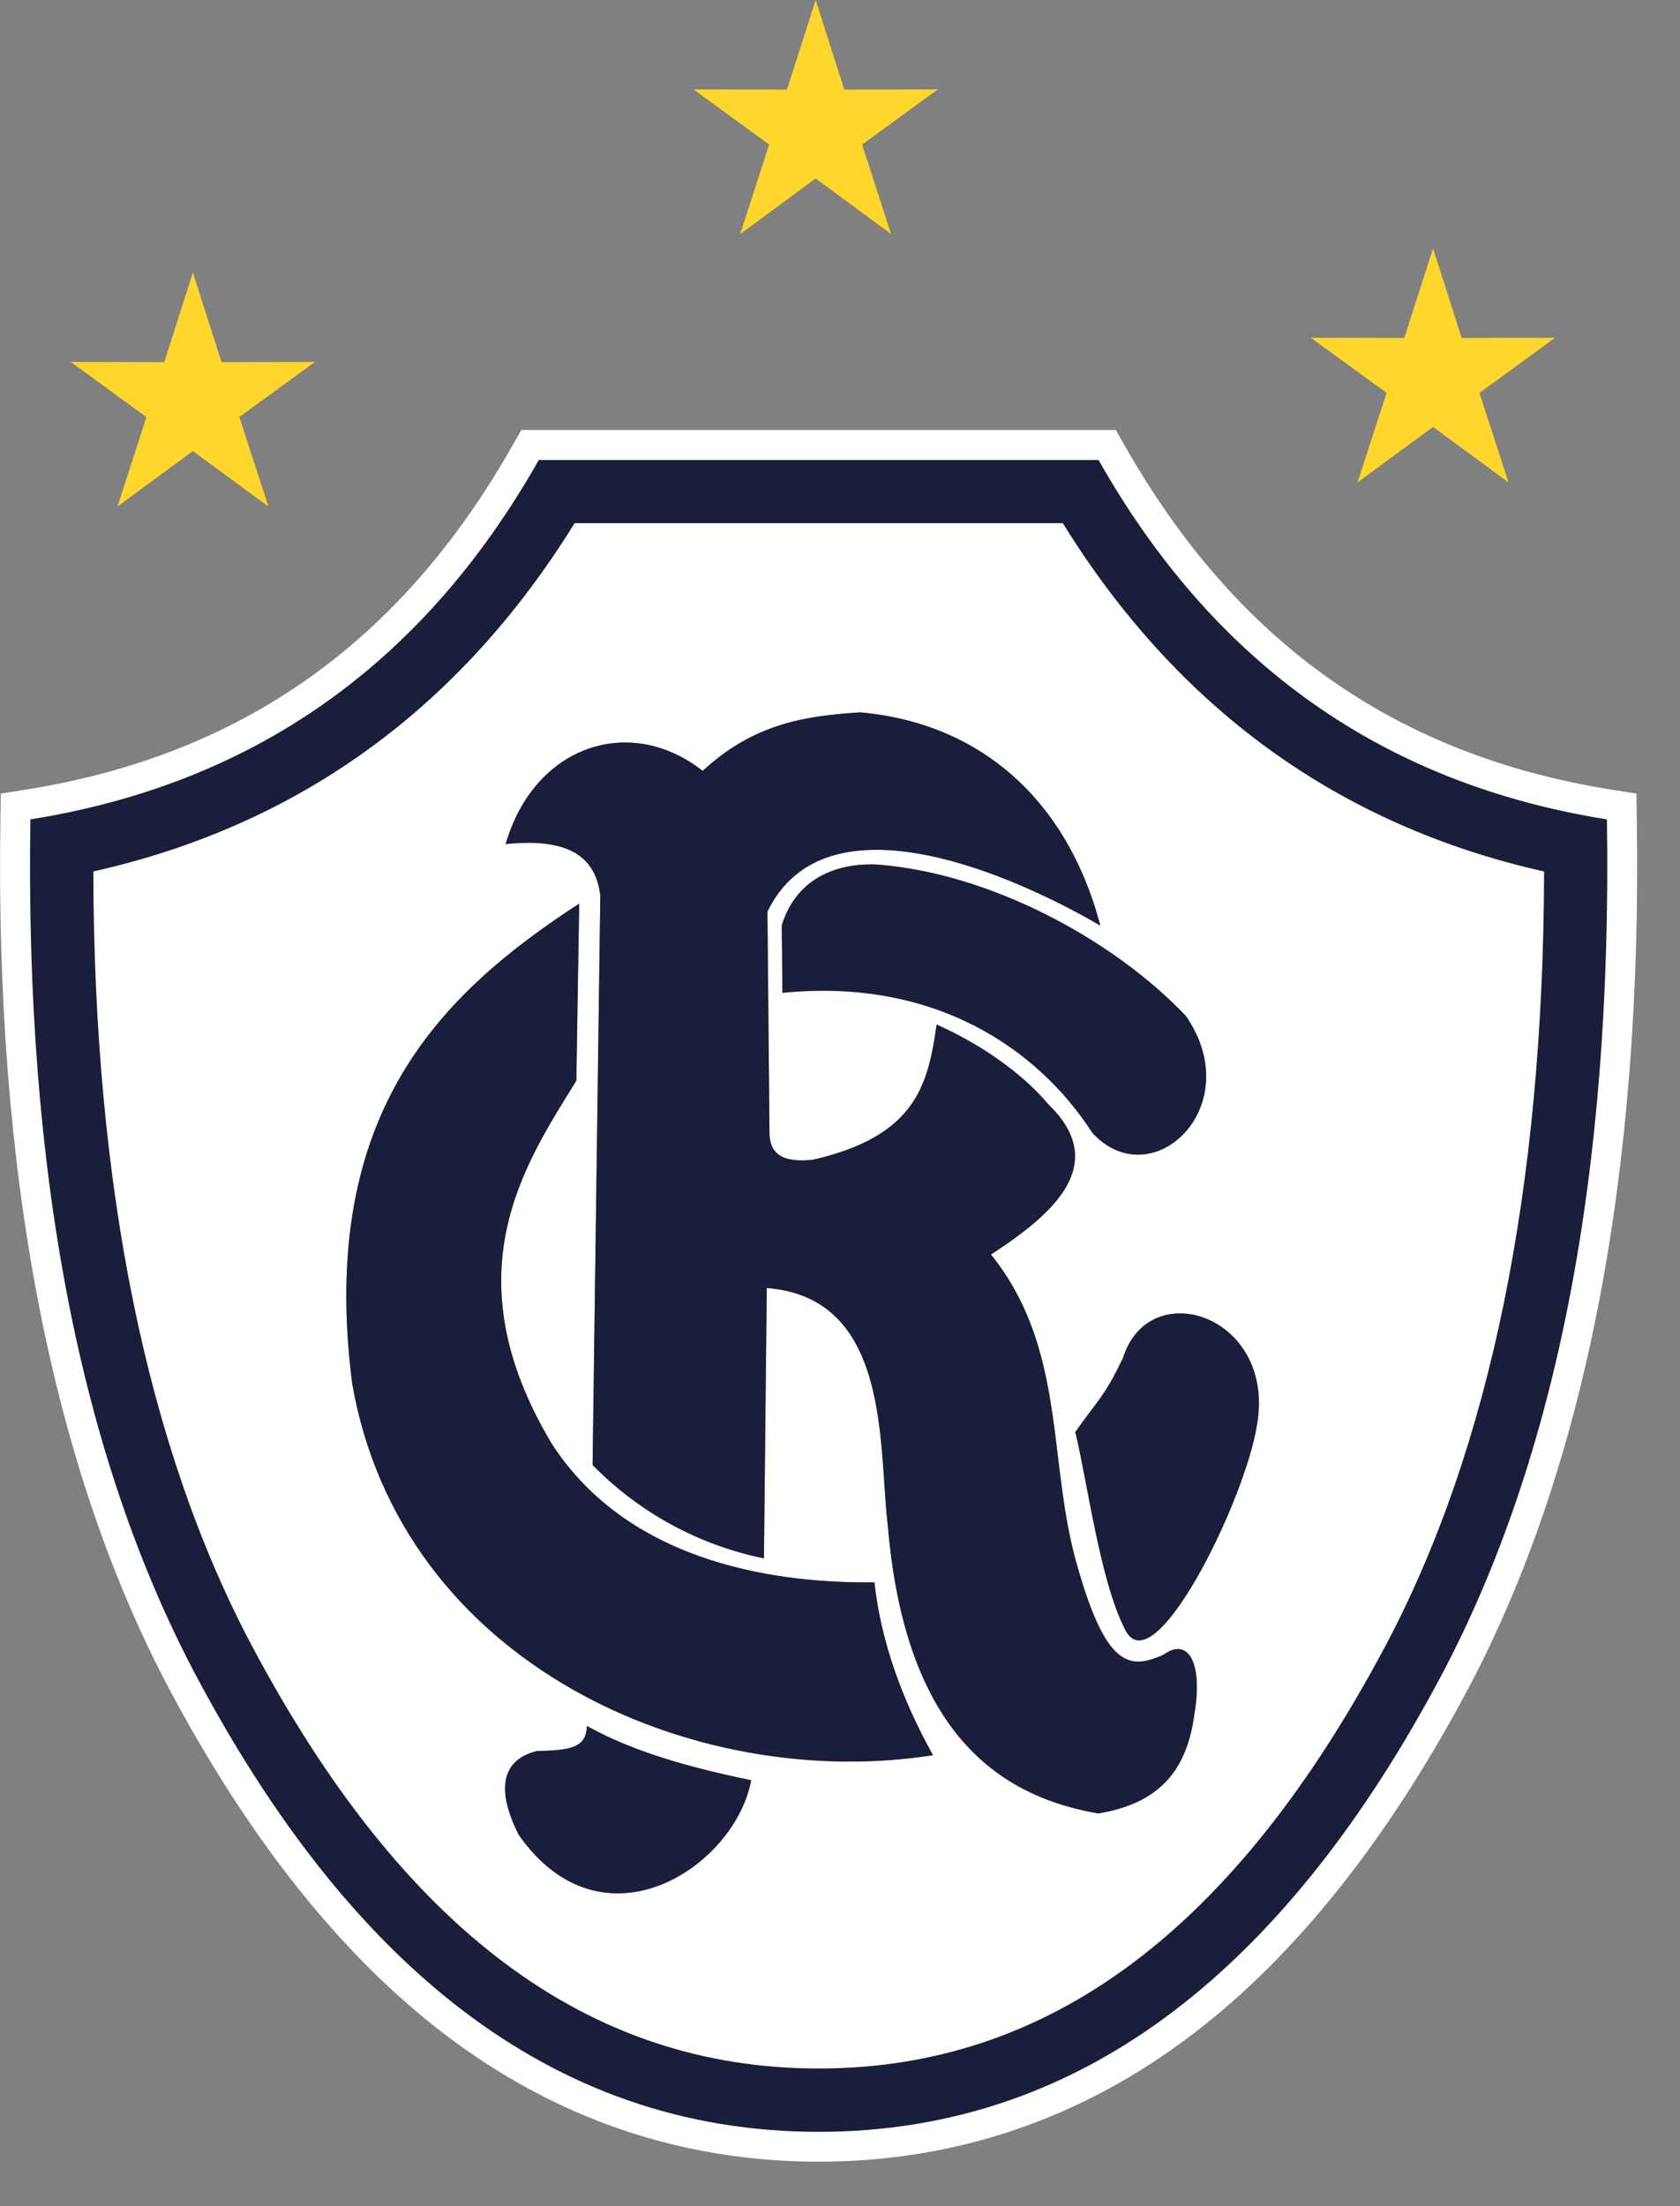
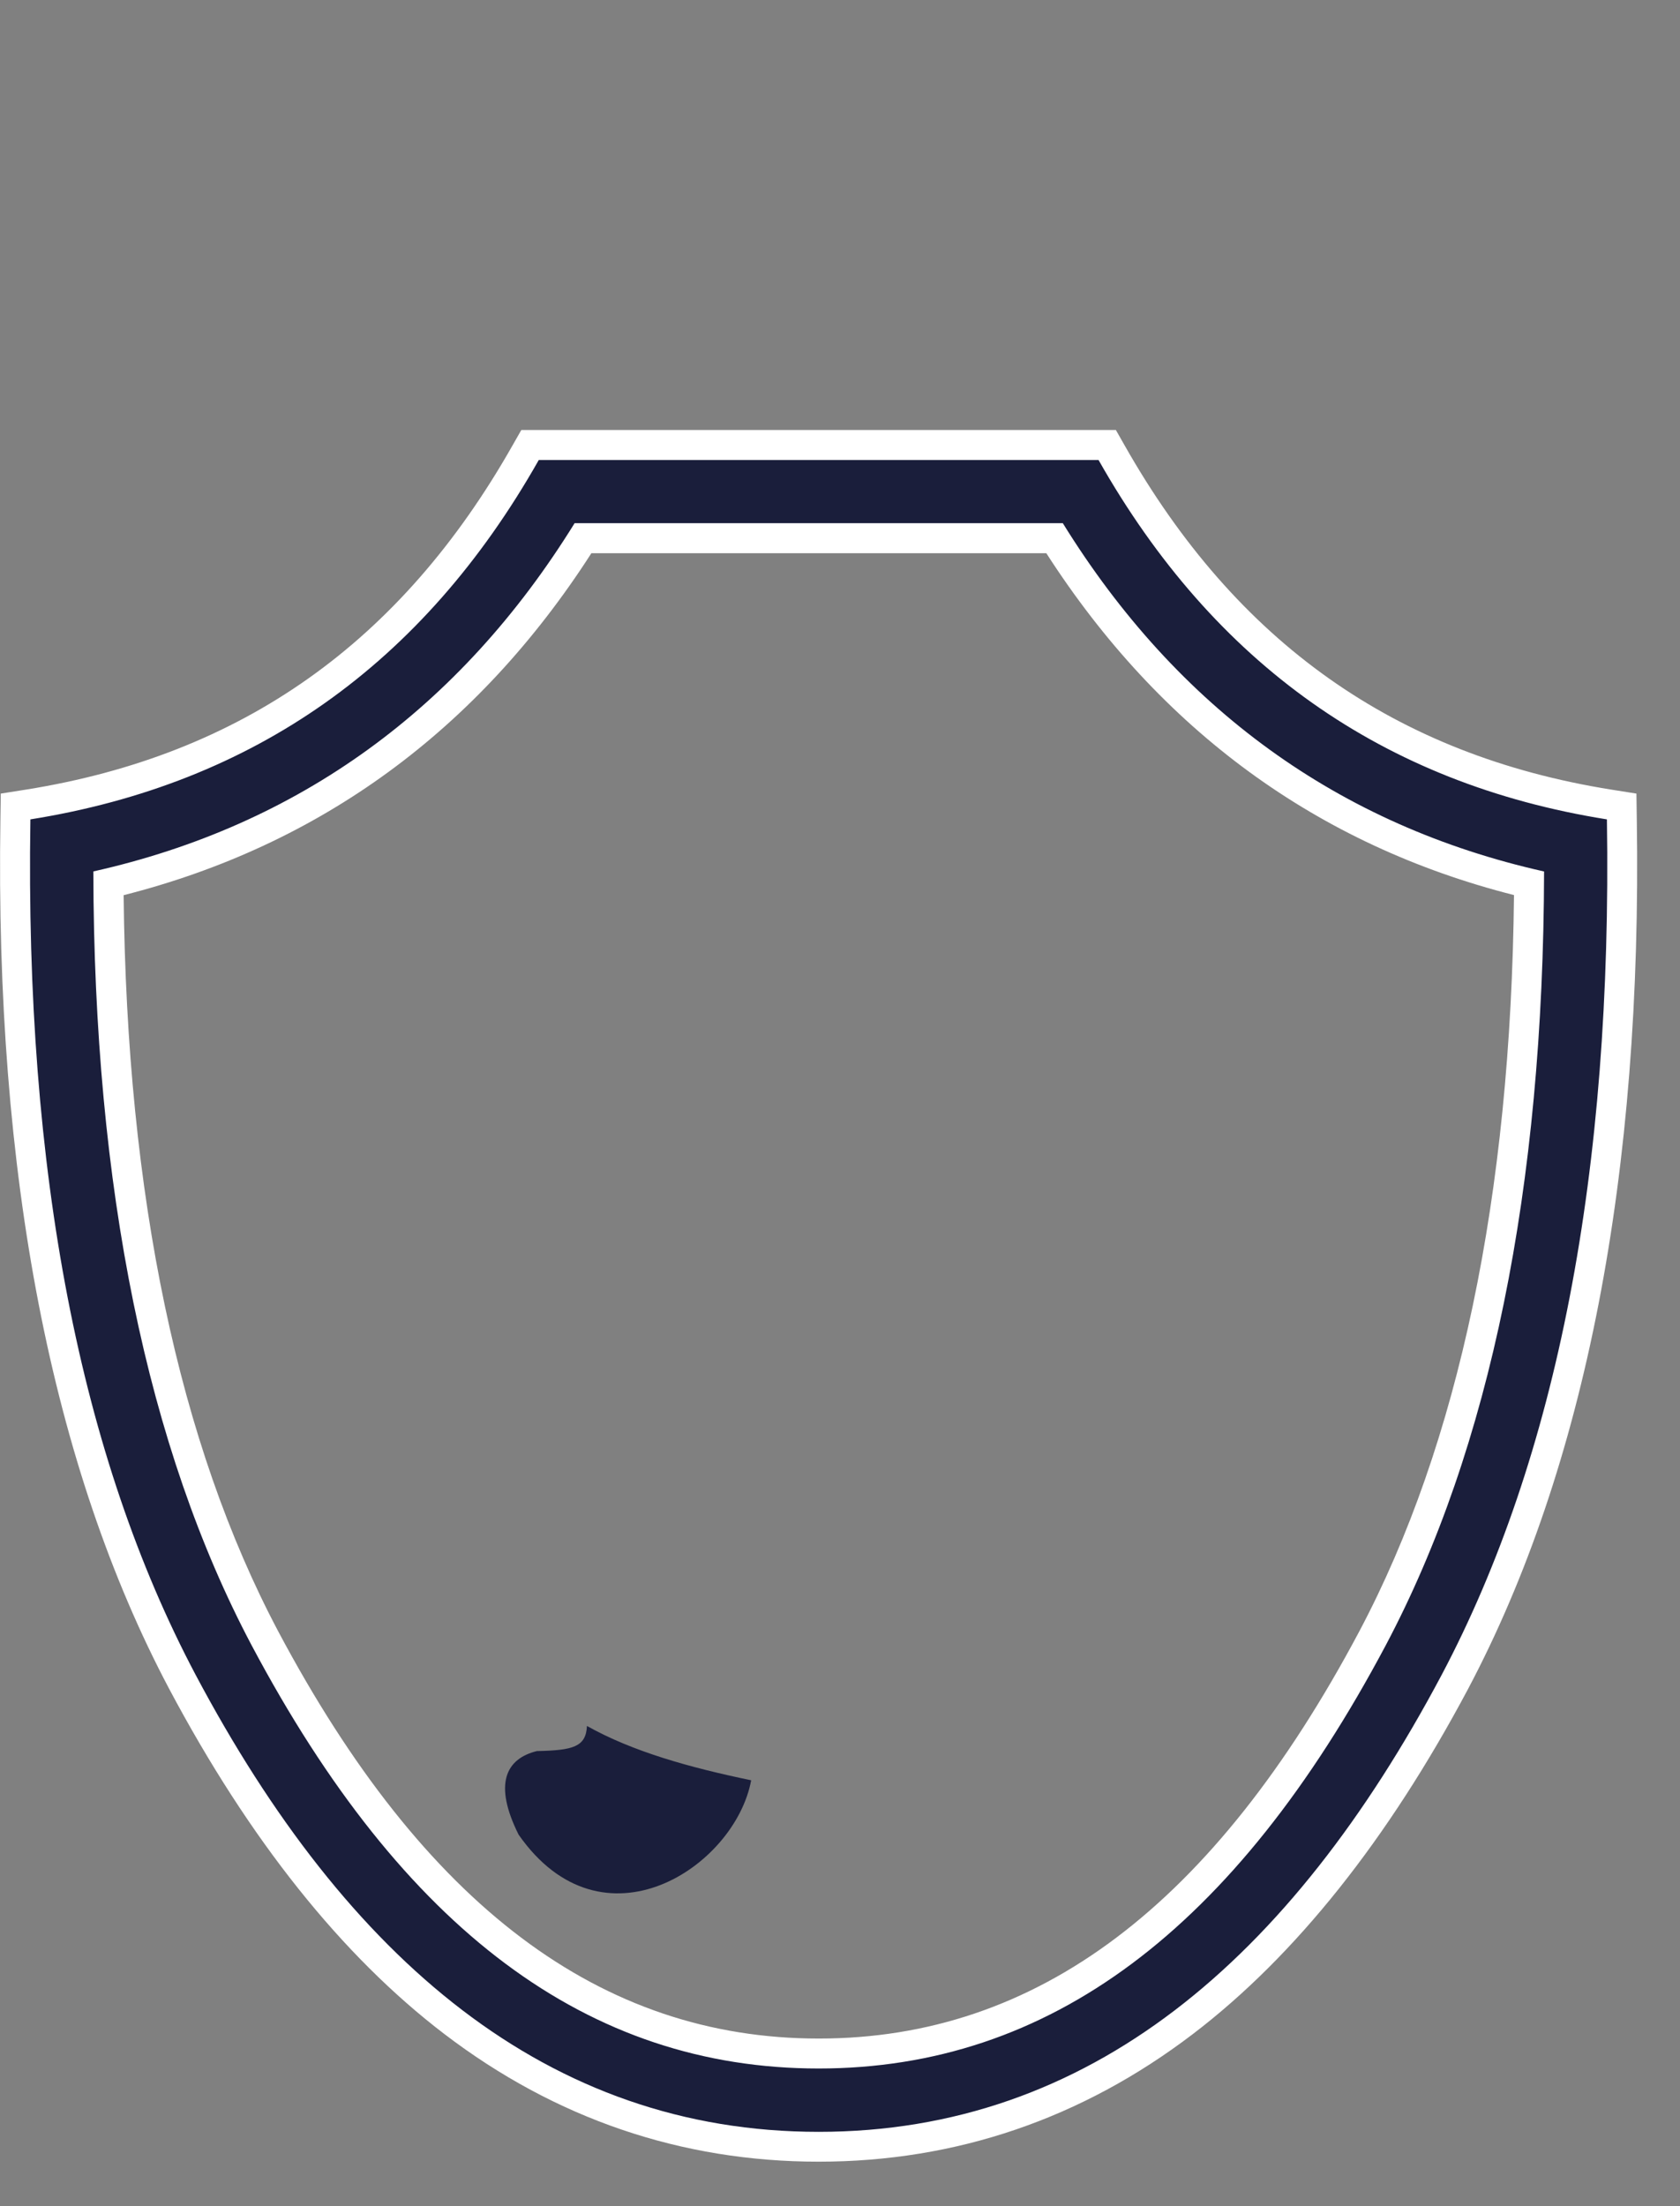
<svg xmlns="http://www.w3.org/2000/svg" width="32" height="42" fill="none" viewBox="0 0 32 42">
  <rect x="0" y="0" width="32" height="42" fill="#808080" stroke="none" />
-   <path fill="#fff" d="M20.244 9.962h-9.3c-2.185 3.53-5.26 5.756-9.167 6.63.011 6.02 1.024 10.975 3.015 14.733 2.88 5.42 6.414 8.056 10.801 8.056 4.388 0 7.921-2.636 10.803-8.058 1.99-3.756 3.002-8.71 3.015-14.73-3.904-.875-6.982-3.101-9.167-6.631ZM9.878 34.927c-.478-.956-.252-1.447.357-1.593.682-.013.928-.08.945-.478.87.491 1.965.797 3.128 1.034-.306 1.65-2.832 3.324-4.43 1.035v.002Zm-3.17-8.597c-.654-5.138 1.688-7.412 4.324-9.127l-.054 3.369c-.956 1.556-2.415 3.643-.478 6.899 1.52 2.37 4.475 2.67 6.156 2.654.119 1.109.517 2.22 1.115 3.289-4.537.716-10.134-1.724-11.064-7.084Zm16.043 6.31c-.13.918-.531 1.672-1.831 1.883-1.877-.324-3.671-1.522-4.006-5.465-.186-1.526.066-4.35-2.308-4.538l-.054 5.147a6.34 6.34 0 0 1-3.263-1.778l.146-10.838c-.081-.68-.52-1.116-1.803-.981.56-1.912 2.396-2.467 3.754-1.393.985-.915 1.985-1.048 2.998-1.115 2.269.198 3.94 1.645 4.576 4.06-1.296-.765-5.176-2.676-6.341-.265l.039 4.219c.01.394.243.561.822.504 1.967-.447 2.199-1.425 2.361-2.575.893.399 1.654.956 2.123 1.513 1.23 1.182.004 2.149-1.087 2.865 1.428 1.773 1.08 3.892 1.619 5.838.564 2.033 1.016 2.074 1.672 1.778.472-.337.746.163.583 1.14Zm1.193-5.523c-.224 1.452-1.99 5.028-2.519 3.893-.468-.91-.71-2.782-.942-3.747.43-.618.548-.657.909-1.415.505-1.59 2.906-.801 2.552 1.269Zm-3.136-5.549c-1.026-1.592-2.992-2.957-5.904-2.667l-.013-1.287c.31-.992 1.19-1.194 1.845-1.153 2.139.17 4.47 1.428 5.85 2.878 1.195 1.728-.648 3.455-1.778 2.228v.001Z" />
  <path fill="#1A1E3B" d="M15.594 40.868c-4.921 0-9-2.976-12.118-8.849C1.259 27.835.189 22.31.292 15.592l.004-.24.237-.036c4.147-.661 7.336-2.915 9.48-6.699l.082-.144H21.09l.082.144c2.142 3.784 5.332 6.038 9.48 6.699l.237.037.004.239c.105 6.717-.967 12.243-3.182 16.427-3.119 5.87-7.197 8.849-12.117 8.849Zm-13.53-24.05c.036 5.873 1.04 10.706 2.98 14.371 2.827 5.32 6.277 7.905 10.55 7.905 4.272 0 7.722-2.586 10.55-7.907 1.941-3.665 2.945-8.498 2.98-14.37-3.822-.912-6.861-3.122-9.04-6.57h-8.982c-2.176 3.448-5.215 5.658-9.037 6.57Z" />
  <path fill="#fff" d="M20.925 8.758c2.202 3.887 5.423 6.162 9.683 6.841.103 6.71-.949 12.133-3.149 16.289-2.881 5.422-6.713 8.697-11.865 8.697-5.153 0-8.985-3.273-11.866-8.697C1.526 27.732.474 22.309.579 15.599c4.26-.68 7.482-2.954 9.683-6.841h10.663Zm-5.332 30.621c4.388 0 7.922-2.635 10.803-8.058 1.991-3.756 3.002-8.71 3.015-14.73-3.904-.875-6.982-3.101-9.167-6.631h-9.299c-2.185 3.53-5.262 5.756-9.167 6.63.01 6.021 1.024 10.975 3.015 14.733 2.88 5.42 6.413 8.056 10.8 8.056ZM21.26 8.186H9.93l-.165.289C7.637 12.232 4.604 14.377.49 15.033l-.475.075-.007.48c-.106 6.766.976 12.34 3.215 16.565 1.526 2.87 3.287 5.08 5.24 6.569 2.114 1.613 4.515 2.431 7.13 2.431s5.015-.818 7.13-2.431c1.952-1.488 3.713-3.699 5.24-6.568 2.238-4.226 3.32-9.8 3.214-16.566l-.007-.48-.474-.075c-4.114-.656-7.149-2.803-9.277-6.558l-.165-.29h.006Zm-10 2.346h8.67c2.169 3.37 5.163 5.558 8.908 6.508-.06 5.725-1.05 10.438-2.945 14.014-2.772 5.217-6.14 7.755-10.297 7.755-4.157 0-7.524-2.536-10.297-7.753-1.894-3.576-2.885-8.29-2.944-14.014 3.744-.95 6.739-3.137 8.908-6.508l-.002-.002Z" />
-   <path fill="#FFD62C" d="m14.099 4.456 1.437-1.058 1.437 1.058-.552-1.704 1.441-1.05-1.78.004L15.536 0l-.546 1.706-1.78-.004 1.44 1.05-.551 1.704ZM2.237 9.643l1.437-1.055 1.439 1.055-.554-1.704L6 6.89l-1.78.004-.546-1.706-.546 1.706-1.78-.004 1.44 1.05-.551 1.704Zm23.62-.459 1.44-1.057 1.436 1.057-.553-1.704 1.442-1.05-1.78.004-.546-1.706-.548 1.706-1.78-.004 1.443 1.05-.554 1.704Z" />
-   <path fill="#1A1E3B" d="M22.166 31.499c-.656.296-1.108.255-1.672-1.778-.54-1.947-.191-4.063-1.619-5.838 1.093-.716 2.317-1.685 1.087-2.865-.468-.557-1.23-1.115-2.122-1.513-.163 1.15-.395 2.126-2.361 2.575-.58.057-.814-.112-.823-.504l-.039-4.22c1.165-2.41 5.045-.497 6.341.266-.637-2.415-2.307-3.86-4.576-4.06-1.013.067-2.011.198-2.998 1.115-1.358-1.074-3.193-.517-3.754 1.393 1.283-.135 1.722.302 1.804.981l-.147 10.838a6.34 6.34 0 0 0 3.264 1.778l.053-5.147c2.375.186 2.123 3.012 2.308 4.538.335 3.943 2.13 5.141 4.006 5.465 1.298-.211 1.7-.965 1.831-1.883.163-.978-.11-1.478-.583-1.141Z" />
-   <path fill="#1A1E3B" d="M10.5 27.47c-1.937-3.253-.478-5.34.478-6.898l.054-3.369c-2.636 1.715-4.978 3.99-4.325 9.127.928 5.36 6.527 7.8 11.064 7.084-.596-1.07-.994-2.18-1.115-3.29-1.68.02-4.633-.283-6.156-2.653Zm6.236-11.01c-.654-.038-1.535.164-1.845 1.154l.013 1.287c2.91-.292 4.878 1.075 5.904 2.667 1.13 1.228 2.973-.502 1.779-2.228-1.38-1.45-3.712-2.707-5.851-2.878v-.001Zm4.656 9.388c-.361.758-.478.797-.91 1.415.234.965.475 2.838.943 3.747.53 1.135 2.295-2.441 2.519-3.893.354-2.07-2.048-2.86-2.552-1.269Z" />
  <path fill="#1A1E3B" d="M10.235 33.334c-.61.146-.835.637-.357 1.593 1.598 2.289 4.124.615 4.43-1.035-1.161-.24-2.258-.545-3.128-1.034-.019.398-.263.463-.945.478v-.002Z" />
</svg>